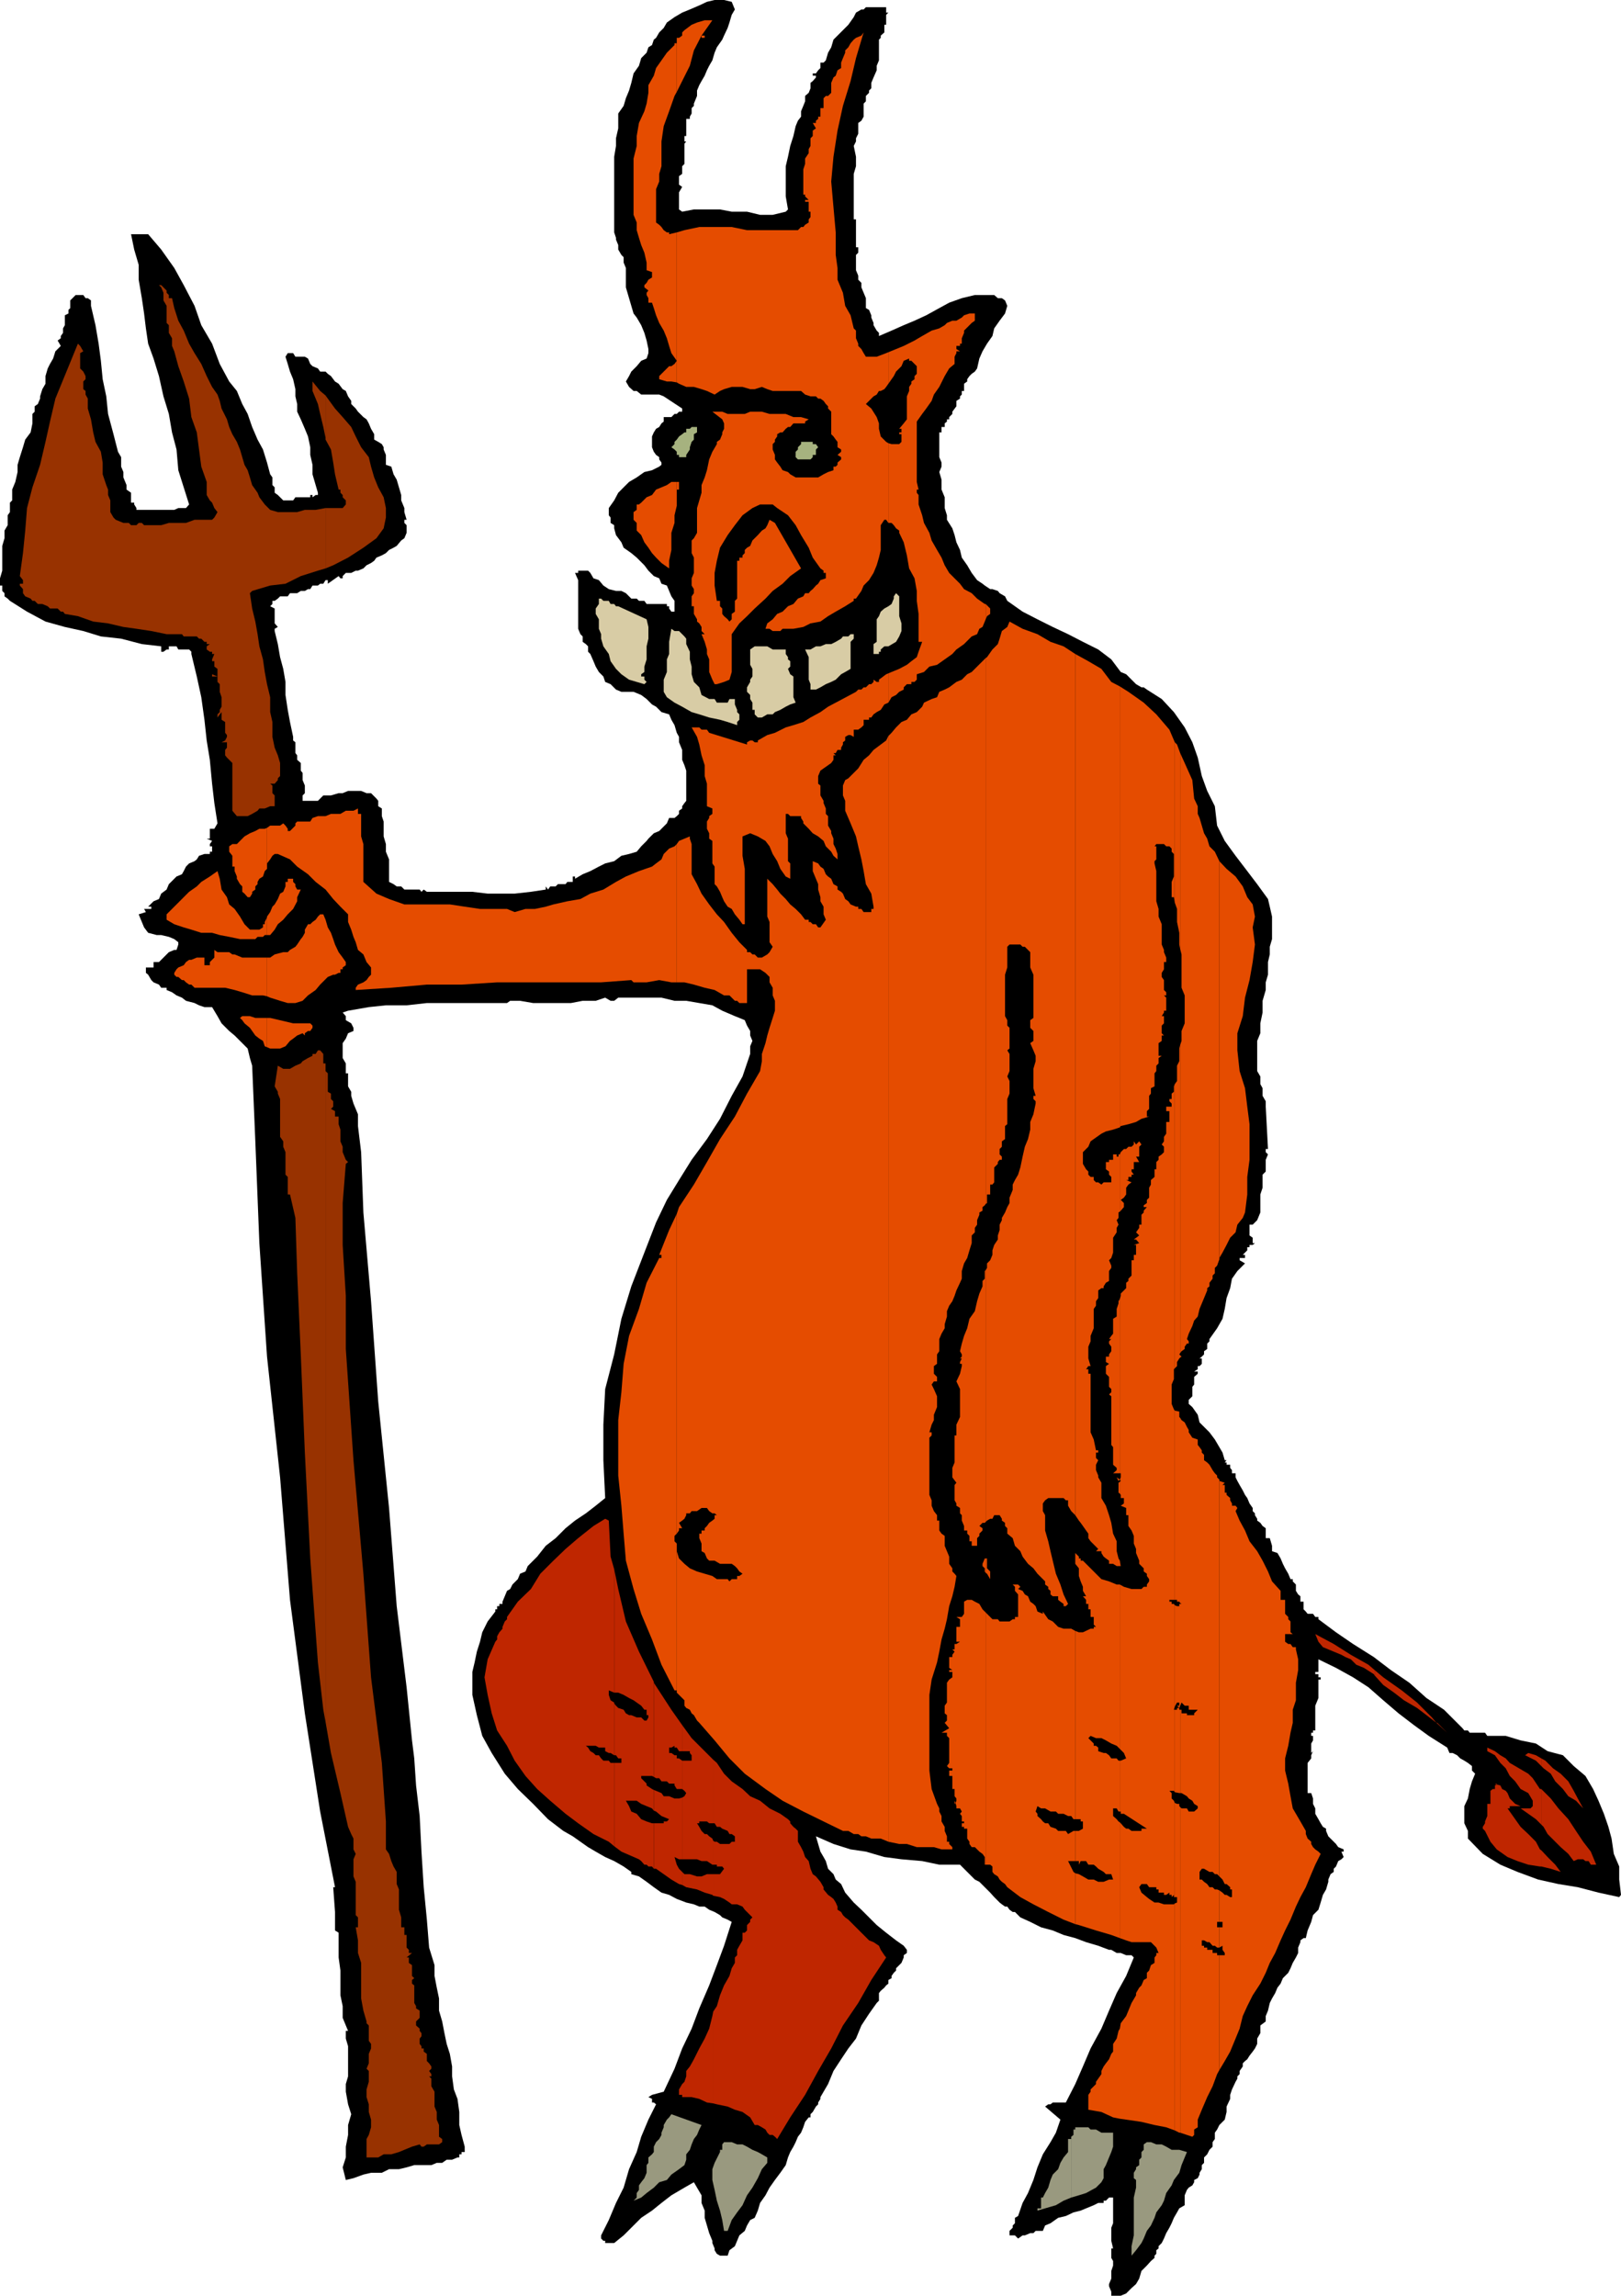
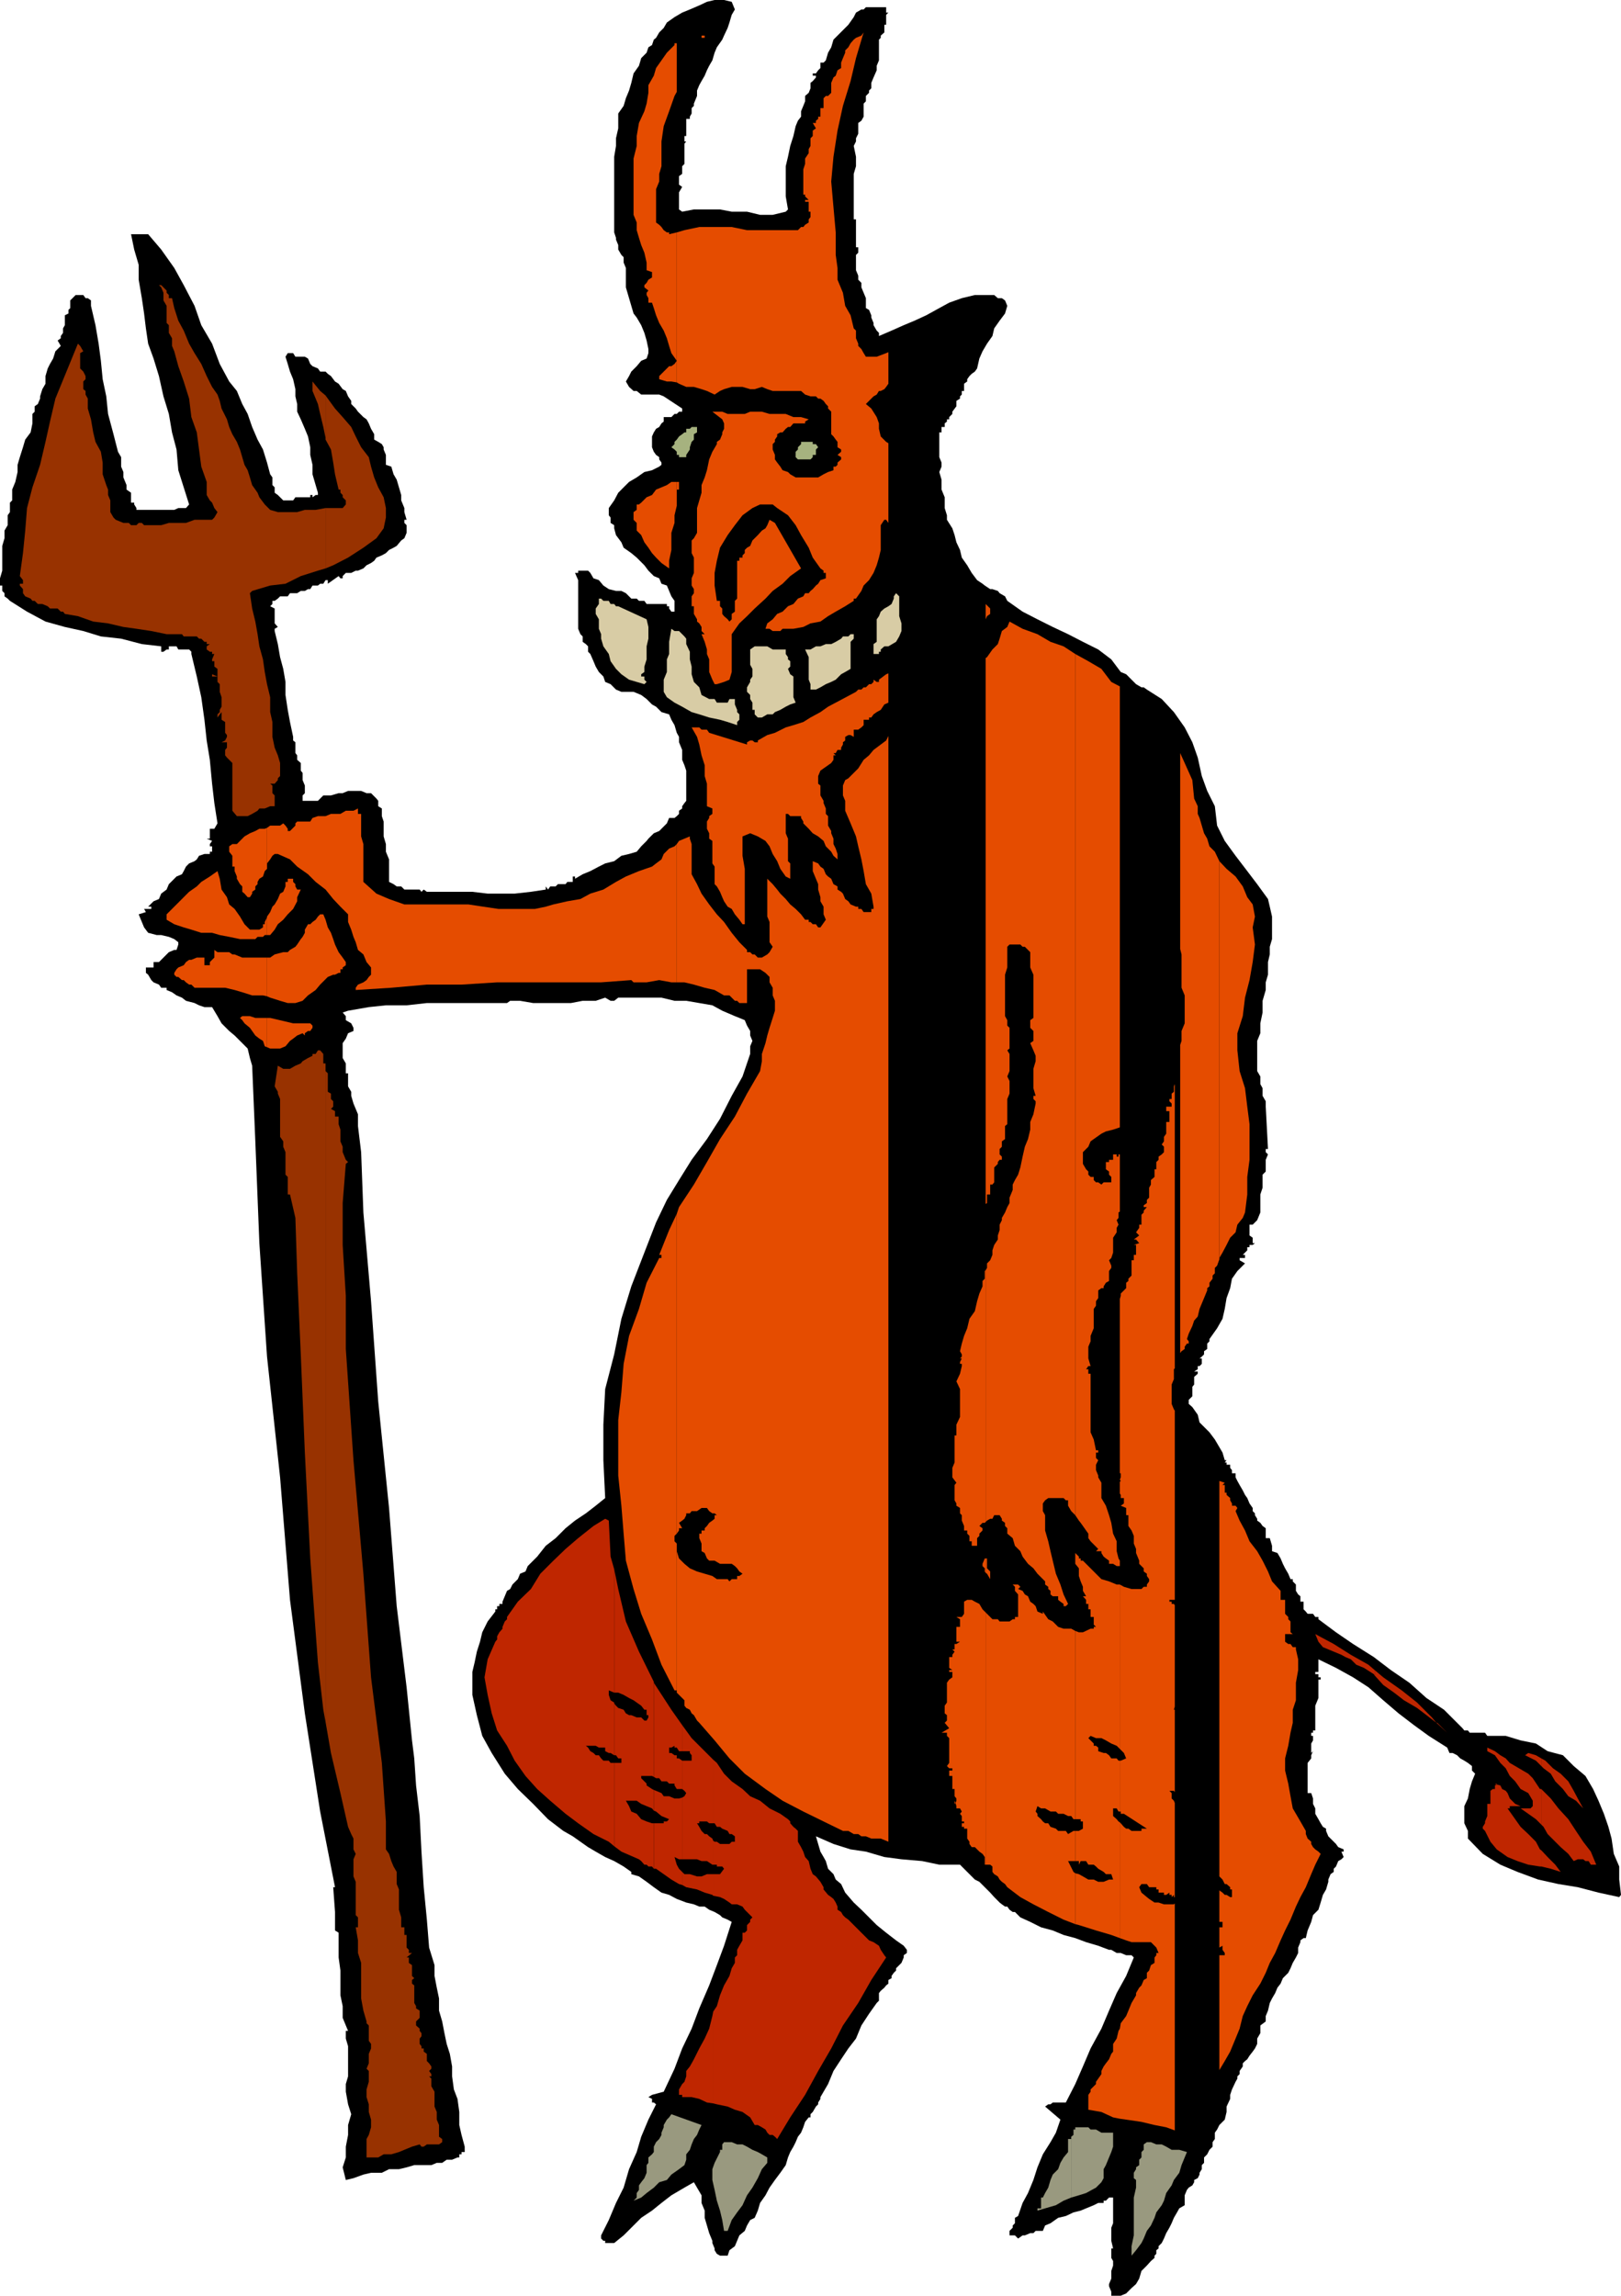
<svg xmlns="http://www.w3.org/2000/svg" width="360" height="509.699">
  <path d="M163.203 2.102 162.5 3.3 162 5l-.398 1.2-.801 1.702-.399.899-1.199 1.699-.5 1.2-.5 1.702-.703 1.2-.5 1-.5 1.199-.7 1.199-.5.902-.5 1.2V21.3l-.697 1.7v.5l-.5.5v1.2l-.399.702v.5h-.8V30.2H152v1.203h.402l-.402.5v4.5l-.5.5v1.7l-.7.5V41l.7.5-.7 1.2v3.8l.7.5 2.602-.5h5.8l2.598.5h3.402l2.899.7h2.8l2.899-.7.5-.5-.5-2.898v-6.7l.5-2.101.5-2.399.703-2.203.5-2.199.5-1.2.7-.898V24.7l.5-1.199.398-1v-1.2l.8-.698.399-1v-1.2l.5-.402.703-.8v-.4h-.703v-.5h.703l.5-.698.5-.5v-1.2h.7l.5-.5.5-1.703.699-1.199.5-1.7 3.3-3.3 1.2-1.7.5-1 1.199-.698h.5l.5-.5h4.5V2.8h.5l-.5.5v2.2h-.399v1.7h.399-.399l-.8.702v.5l-.399.399v4.601l-.5 1.2v1L194 17.199l-.5 1.203v1.2l-.5.5v.5l-.7.699V22.5l-.5.5v2.902l-.5.899-.698.5v2.398l-.5 1v.703l-.5 1 .5 2.399v2.101l-.5 1.7v10.097h.5v6.203h.5v1.2l-.5.5V60l.5 1.2v.902l.699.699v1l1 2.398v2.203l.699.399.5 1.199v.5l.5 1.2v.5l.703 1.202.5.5v.7l2.797-1.2 2.703-1.203 2.399-1L205.703 70l2.899-1.598L210.8 67.2l2.8-1 2.899-.699h4.3l.802.7h.898l.703.5.5 1.202-.5 1.7L222 71.199l-1.2 1.703-.398 1.7-1.199 1.699-1 1.699-.703 1.602-.5 2.199-.5.699-.7.5-.5.5-.5.7v.5l-.698.5v1.6h-.5v.802l-.399.398v.5l-.8.5v1.2l-.903 1.202v.5l-.7.7v.5h-.5v.5l-.5.398v.8h-.698V96h-.5v5.5l.5 1.2v.902l-.5 1.199.5 1.699v2.2l.699 1.702v2.399l.5 1.601v1l1.199 1.899.5 1.5.402 1.601.801 1.7.399 1.699 1.199 1.699 1 1.7 1.199 1.6 1.203.802.5.398 1.2.8h.5l1.199.4.398.5 1.203.702.5 1 3.399 2.399 3.3 1.699 3.399 1.7 3.402 1.6 3.297 1.7 3.402 1.7 2.899 2.202 2.101 2.797 1.2.5.5.5.699.703 1 1 1.199.7h.5l.703.5 3.297 2.097 2.703 2.903 2.399 3.398 1.699 3.3 1.199 3.4.902 4.1 1.2 3.302L269.8 179l.5 4.3 1.699 3.4 2.402 3.3 2.598 3.402 2.203 2.899 2.399 3.3.398 1.7.5 2.199v5l-.5 1.7v1.702l-.398 1.7v2.8l-.5 1.7v1.699l-.7 2.398v2.602l-.5 2.398v2.203l-.699 1.7v6.699l.7 1.199v1.7l.5.902v1.699l.699 1.199v1.2l.5 9.402h-.5v.699l.5.5v-.5.5l-.5 1.199v2.602l-.7.699v2.898l-.5 1.5v4l-.699 1.703-1 1h-.703v2.399l.703.5V276h.5l-.5.402h-.703v.5h-.5v.7l-1 1h.5v.699h-1.2v.5l1.2.699-1.7 1.7-1.198 1.702-.399 2.098-.8 2.2-.403 2.402-.5 2.199-1.2 2.101-1.698 2.399v.5l-.5.5v1.199l-.7.5v.7l-.5.5-.5.402h.5v1.199l-.5.5H266V304l-.797.5H266v.5l-.797.7v1.702l-.402.5V310l-.801.8v.9l.8.702 1.2 1.7.402 1.699 2.2 2.199 1.199 1.602 1 1.699.699 1.199.5 1.7h.402l-.402.5h.402v.5h.801v.702l.399.5v.7h.8V328l.399.8.5.9.699 1.202.5 1 .5.7.5 1.199.703 1v.699l.5.5v.402l.5.797v.403l.7.5.5.699.699.5v2.199H282l.5 1.7v1.202l1.203.399.7 1.199.5 1.2.5 1 .699 1.202.5 1.2h.5v.5l.699.699v1.398l.5.801.5.402v1.2h.699v1.699l.5.5.402.5h1.2l.5.699h.699v.5l3.902 2.902L300.5 365l4.602 2.902 3.8 2.899 4.098 2.8 3.8 3.399 3.903 2.602 4.098 4.097.402.5H326l.402.5h3.399l.5.703h4.101l3.301 1 3.399.7 2.601 1.699 3.399.898 2.398 2.403 2.602 2.199 1.699 2.898 1.199 2.602 1.203 2.898 1 2.903.7 2.597.5 3.403 1.199 2.8v2.899l.398 3.398-.398.5-4.602-1-4.598-1.199-4.3-.7-4.5-1-4.602-1.698-3.797-1.602-3.902-2.398-3.301-3.403V406.5l-.797-1.7V401l.797-1.7.402-2.1.5-1.7.7-1.7-.7-.698v-1l-.902-.7-.797-.5-.902-.5-.7-.703-1-.5h-.699l-.5-1.199-4.101-2.598L314 383l-3.398-2.598-3.399-2.902-3.3-2.898-3.403-2.2-3.797-2.101-3.902-1.899v2.797h-.7v.5h.7v.703h.5v.5h-.5V377l-.7 1.7v5.5h-.5v.5h-.398v.702h.399v1l-.399.7v2.097l.399-.398-.399.898v.703l-.8 1v6.7h.8l.399 1.199v1.199l.5 1v1.2l.699 1.202.5.899.5.8.699.399v.5l.5 1.2 1.703 1.702.5.7 1.2.5v.5h-.5l.5 1.199-.5.5-.7.398-.5 1.203-.5.5v.7l-.703.5-.5 1.199v.5l-.5 1.699-.7 1.2-.5 1.702-.5 1.598-1.198 1.2-.399 1.5-.8 1.902L290 430.3h-.5l-.7.5v.398l-.5 1.203v1.2l-.5 1-.698 1.199-.5 1.199-.5 1-1.2 1.2-.5 1.202-.699.899-.5 1.199-.703 1.2-.5 1-.398 1.702-.5 1.2v1.199l-1.2.898v1.703l-.699 1.2v1.199l-.5 1-.5.699-.703.902-.5.797-.5.403-.5.5v.699l-.7 1v.699l-.5.5v.5l-.398.7-.8 1.702-.399 1.2V466l-.8 1.7v1.202l-.403 1.7-1.2 1.199-.5 1-.5.699v1.402l-.5.7v1l-.698.699-.5 1-.7.699v1.2l-.5.5v.902l-.5.8v.399l-.402.8-.797.399v.5l-.402.7-.801.5-.398.5-.5 1.202v2.2l-1.2.699-.5.898-.699 1.203-.5 1.2-.5 1L259 495.8l-.5 1.199-.5 1-.7.7v.5l-.5.402v.8l-.398.399v.5l-.8.699-.899 1-1.203 1.2-.5 1.702-.7 1.2-1 .898-1.198 1.2-1.2.5h-2.101v-.9l-.5-1.198v-.5l.5-1.2V504.2l.402-1.199v-1l-.402-.7v-2.1h.402l-.402-1.7v-2.898l.402-1v-5.7h-.902l-.7.7h-.5v.5h-1.199l-1 .5-1.699.699-1.203.5-1.598.398-1.699.801-1.703.402-1.7 1.2-1.198.5-.5 1.199H230l-.5.5h-.7l-1.198.5h-.5l-1 .699-.7-.7h-1.199v-1l.7-.698v-.5l.5-.5v-1.2l.699-.402 1-2.898 1.199-2.2L229.5 484l.902-2.8 1.2-2.9 1.699-2.698 1.199-2.102 1-2.898-3.398-2.903.699-.5h.5l.5-.398h2.902l2.098-4.102 1.699-3.898 1.703-4 2.399-4.399 1.699-4L248 442.5l2.102-3.8 1.699-4.098-.5-.5h-1.2l-1.199-.5H248l-1.2-.7h-.5l-2.398-.902-2.699-.8-2.402-.9-2.598-.698-2.402-1-2.598-.7-2.402-1.203-2.2-1-1.199-1.199h-.5l-.699-.5-.5-.7h-.5l-.703-.5-.5-.398-1.2-1.203-.898-1-1.199-1.199-1.203-1.2-1-.5-2.398-2.398-.899-.902h-4.601l-3.801-.8-4.598-.4-3.8-.5-4.102-1.198-3.399-.5-3.8-1.2-3.899-1.703.5 1.703.5 1.7.7 1.199.5.898.5 1.703 1.199 1.2.5 1.199 1.199 1 .902 1.898 1.899 2.203L191.3 424l3.402 3.402 2.098 1.7 2.2 1.698 1.703 1.199.7.902v.7l-.7.5v.5l-.5 1.199-.5.5-.703.7v.5l-.5.5-.5.7v.5l-.7.402v.8l-.5.399-.398.5-.8.699-.399.5v1.7l-.5.5-1.703 2.402-1.7 2.597-1.198 2.903-1.7 2.199-1.601 2.398-1.7 2.602-1.199 2.898-1.699 2.903V466l-.5.8v.4l-.5.5-.703 1.202-.5.5v.7h-.398l-.801 1-.399 1.199-.5 1.199-.699.902-.5 1.2-.5 1-.703 1.199L175 479l-.5 1.7-1.2 1.702-1.198 1.598-1.2 1.7-.902 1.702-1.2 1.7-.5 1.699-.698 1.601-1 .5-.7 1.2-.5 1.199-1.199 1-1 2.398-1.203.903-.398 1.199h-1.7l-.699-.399-.5-.8v-.403l-.5-1.199v-.5l-.703-1.7-1-3.398v-1.601l-.7-1.7v-1.699l-1-1.703-.698-1.199-2.102 1.2-2.898 1.702-2.2 1.7-2.101 1.699-2.399 1.601-1.699 1.7-2.203 2.199-2.098 1.699h-2v-.5H134l-.5-.5v-.7l1.703-3.398 1.598-3.8 1.699-3.403 1.203-4.097 1.7-3.801 1-3.399 1.597-3.8 1.703-3.403-.5-.398h-.402V466l-.801-.398.8-.5 2.602-.7 2.399-5.101 1.699-4.5 2.102-4.399 1.699-4.5 2.199-5.101 1.703-4.5 1.598-4.301 1.699-5.3-.898-.5-1.2-.5-.5-.5-1.199-.7-1.203-.5-1-.7h-1.2l-1.198-.5-1.7-.398-2.101-.8-1.7-.903-1.699-.5-1.699-1.199-1.601-1.2-1.7-1.198-1.699-.5v-.5l-1.703-1.2-2.098-1.203-2-.898-2.101-1.2-1.7-1-1.699-1.199-1.699-1.203-2.101-1.199-3.399-2.598-3.3-3.402-3.403-3.3-2.898-3.4-2.899-4.6-2.101-3.798-1.2-4.601-1-4.5v-5.102l.5-2.097.5-2.403.7-2.199.5-2.098L108.3 360l1.699-2.2v-.5h.402v-.698h.5v-.5h.7v-.5l.5-1.2.5-1.203.699-.398.5-1 1.199-1.2.5-1.199 1.203-.5.5-1.203 2.098-2.097 1.902-2.403 2.2-1.699 2.199-2.2 2.101-1.698 2.399-1.602 2.199-1.7 2.101-1.698-.402-8.403v-7.898l.402-7.899 2-7.703 1.598-7.898 2.203-7.2 2.899-7.5 2.601-6.699 2.399-5L150.8 262l2.8-4.5 3.399-4.598 2.902-4.5 2.598-5.101 2.402-4.301 1.7-5v-1.7l.5-1.198-.5-1.2v-1l-.7-1.203-.5-1.199-1.199-.5-1-.398-2.8-1.2-2.2-1.203-2.902-.5-2.899-.5H149.8l-2.899-.699H137.3l-.899.7h-.8l-1.2-.7-2.101.7h-2.899l-2.601.5h-8.399l-2.902-.5h-2.2l-.698.5H94.8l-4.5.5h-4.598l-3.8.402-4.602.8-1.2.399.7.8v.899l1.199.7.5 1v.702l-1.2.5-.5 1.2-.698 1v3.3l.699 1.2v2.199h.5v2.898l.699 1.203v.899l.5 1.699.5 1.2.5 1.202V250l.703 5.8.5 13.4 1.7 19.702L84 311.2l2.402 23.602 1.7 21.8 2.199 18 1.199 11.801.5 4 .402 6 .801 6.797.399 7.903.5 7.898.699 7.2.5 6.202 1.199 3.899v2.398l.5 2.602.5 2.398v2.703l.703 2.399.5 2.601.5 2.399.7 2.199.5 2.8v2.2l.398 2.902.8 2.098.399 2.902v2.899l.5 2.199.703 2.602v1.199h-.703v.5h-.5V479h-.398l-1.2.5h-1.199l-1 .7H97l-1.2.5H92l-1.7.5-1.698.402h-2.2l-1.601.8h-2.399l-1.699.399-2.203.8-1.7.399-.698-2.8.699-2.2v-2.398l.5-2.602v-2.2l.699-2.398-.7-2.203-.5-2.797V462.7l.5-1.699v-6.7l-.5-1.698v-1.7h.5L76.103 448v-2.598l-.5-2.402v-5.5l-.399-2.898v-5.5l-.8-.5V424.5L74 419h.402l-3.3-16.8-3.399-21.798-3.3-25.203-2.2-27.199-2.902-26.8-1.7-25.2-.898-22.598-.703-16.8-.5-1.7-.5-2.101-2.898-2.899-1.2-1-1.699-1.703-.902-1.597-1.2-2h-1.699l-1.199-.403-1-.5-1.902-.5-.899-.699-1.199-.5-1-.7-1.203-.5v-.5h-1.2l-.5-.698-1.198-.5-.5-.5-.7-1.2-.5-.402v-1.2h1.7v-1.198H35.3l2.199-2.2 1.203-.5h.5l.399-1.203v-.5l-.899-.699-1.203-.5-1.7-.398h-1l-1.898-.5-.902-1.2-.5-1.203-.7-1.699 1.602-.5-.402-.7h1.602v-.5h-.7l1.2-1.198 1.199-.5.5-1.2 1.2-.902.5-1.2 1.203-1.198.5-.5 1.2-.5.398-.7.5-1L42 191.7l1.203-.5.5-.398.5-.801 1.2-.398h1.199v-.5h.5v-1.2h-.5v-.5l.5-.703-1.2-.5h.7V184h1l.699-1.2-.7-4.5-.5-4.3-.5-5.3-.699-4.298-.5-4.601-.699-5-1-4.602-1.203-5v-.5l-.5-.5h-2.398l-.399-.699H37.5v.7H37l-.7.5h-.5v-1.2l-4.3-.5-4.598-1.2-4.5-.5-3.902-1.198-4.098-.903-4.3-1.199L6 135.8l-3.797-2.398-.5-.5-.703-.5v-.703l-.5-.5V130H0v-1.598l.5-1.703v-5.5L1 119.5v-1.7l.703-1.198v-2.2l.5-.703v-2.097l.5-.5v-2.403l.7-1.699.5-2.2v-1.6l.5-1.7.699-2.2.5-1.698L6.8 96l.402-2v-2.098l.5-.5V90.2l.7-.5.5-1.199V88l.5-1.598.699-1.203V83.5l.5-1.7.5-1 .699-1.198.5-1.602 1.199-1.2-.7-1.198.7-.5v-.5l.5-.7v-1l.402-.703V70l.801-.398V68.8l.399-.399V66.7l1.199-1.2h1.7l.5.7h.5l.703.5v1.202l1 4.297.7 4.102.5 3.8.398 4.098.8 3.801.399 3.902 1.203 4.5 1 3.899.7 1.199v2.102l.5 1.199V106l.699 1.7v1l1 .702v2.2h.699V112l.5.8v.4h8.402l.899-.4H41.3l.7-.8-1.2-3.8-1.198-3.798-.399-4.601-1-3.801-.703-4.098L36.3 88l-1-4.5-1.198-3.898-1.2-3.301-.5-3.399-.402-3.3-.5-3.403-.7-4.097V58.8l-1-3.399L29.103 52h3.8l2.899 3.402 2.902 4.098 2.098 3.8 2.402 4.602 1.5 4.297 2.399 4.102 1.699 4.5 2.101 3.898 1.7 2.102 1.199 2.898L55 91.902l1 2.899 1.203 2.8 1.2 2.2.898 2.898.699 2.602.5.699v1.7l.5.5v1.202l.703.5 1.2 1.2h2.199l.5-.7h3.3v-.5h.5v.5l.7-.5h.5v-.5l-.5-1.703-.7-2.398v-2.102l-.5-2.199v-1.7l-.5-2.398-.699-1.703-.902-2.097-.801-1.7V89.7l-.398-1.7v-1.598l-.5-2.203-.7-1.699-.5-1.7-.5-1.6.5-.798h1.2l.5.797h2.101l.7.403.5 1.199.5.5 1.199.5.5.699H72.3l.5.5.699.5.902 1.2.801.5.899 1.202.699.399.5 1.199.699 1v.7l1 1 .5.702 1.203 1.2.7.5.5.898.5 1.2.699 1.202v1.2l.898.5.8.5.403.699v.5l.5 1.199v2.2l1.2.402.5 1.699.699 1.199.5 1.7.5 1.702v1.2l.699 1.699v.898l.5 1.703h-.5v.7l.5.5v1.699l-.5 1.199-.7.5-1 1.2-.699.402-1 .5-.699.699-.902.5-1.2.5-.5.699-.699.5-1 .5-.699.7-1.203.5H79l-1 .5h-1.2l-.698.702v.5h-.5l-.399-.5-2.402 1.7v-.801h-.5l-.5.8h-.7l-.5.399h-1.199l-.5.8h-.5l-.699.4h-.902l-.801.5h-1.598l-.5.702h-1.699l-.5.5-.703.5h-.5v.7l-.5.5 1 .5v3.3l.703.797-.703.403v.5l.703 2.898.5 2.902.7 2.598.5 2.902v2.899l.5 3.3.5 2.7.699 3.3v.801l.5.399v2.398l.398.5v1l.8.703v1.7l.403.5v1.597l.5 1.203v1.7l-.5.5v1.199h3.399l1.199-1.2H73.5l1.703-.5h.899l1.199-.5h2.902l1.2.5h1l1.199 1.2.398.5V179l.8.5v1.7l.403 1.202v3.297l.5 1.703v1.7l.7 1.699v5l1 .5.699.5h1l.699.699h3.402l.399.5.5-.5.699.5h10.101l3.399.402h6l3.601-.402 3.301-.5v-.7l.5.7.5-.7h1.2l.5-.5h1.699l.398-.5h1.203v-1.198h.5v.5l1.7-1 1.699-.7 1.898-1 1.402-.703 2-.5L138 190l1.703-.398 1.7-.5 1-1.2 1.199-1.203.398-.5 1.203-1.199 1.2-.5 1.699-1.7.5-1.198h1.199l.5-.403.5-.5V180l.699-.5v-.5l.5-.7.402-.5v-6.698l-.402-1.2-.5-1.203V166.5l-.7-1.7v-1.198l-.5-.903-.5-1.699-.698-1.2-.5-1.198-1.7-.5-1.199-1.2-.902-.5-1.2-1.203-1.199-.898-1.699-.7H138l-1.2-.5-1.198-1.199-1.2-.5L134 150.2l-1-1-.7-1.199-.5-1.2-.698-1.6-.5-.5v-1.2l-.5-.5-.7-.5v-1.2l-.5-.5-.5-1.198V128.8l-.699-1.602h.7v-.5h2.199l.5.5.699 1.203 1.199.399 1 1.199 1.203.8 1.598.4H138l1 .5 1.203 1.202h1.2l.5.5h1.199l.5.7h4.5v.5h.5v.5l.5.699h.699v-2.399l-.7-1-.5-1.203-.5-1.199-1.199-.398-.5-1.2-1.199-.5L144 126.7l-.898-1.199-1.7-1.7-1.199-1-1.703-1.198-.5-1.2-1.2-1.601-.398-1.5v-.7l-.8-.5v-1.199l-.399-.5v-1.601l1.2-1.7.898-1.699 1.199-1.203 1.203-1.199 1.7-1 1.699-1.2 1.699-.398 1.601-.8.5-.403v-.5l-.5-.699v-.5l-.699-.5-.5-.7-.402-1v-2.398l.402-.902.5-.8.7-.4.5-.8.5-.398v-1h1.699l.699-.7h.5l.5-.5h.699V90.7l-4.098-2.7-1-.398h-4l-1-.801h-.699l-1-.899L139 84.7l.703-1.199.5-1 1.2-1.2 1-1.198 1.199-.5.398-1.2V77.5l-.398-1.898-.5-1.7-.7-1.703-1-1.699-.699-.898-.5-1.7-.5-1.703-.703-2.398V59.5l-.5-1.2v-1.198l-.5-.5-.7-1.2v-1l-.5-1.203v-.398l-.398-1.2v-16.8l.399-2.399V30.7l.5-2.199v-3.3l1.199-1.7.5-1.7.703-1.698.5-1.7.5-2.101 1.2-1.7.5-1.699 1.199-1.203.398-1.2.8-.5.403-1.2.5-.398.7-1.203 1-1L148.101 5l1.699-1.2 1.699-1 1.703-.698 2.098-.903 1.7-.797L158.703 0h2.098l1.699.402.703 1.7" />
  <path fill="#a6b27f" d="M154.8 94.8V96l-.698.402v1.2l-.5.5-.399 1.199v.5l-.8 1.199v.5H150.8v-.5h-.5v-.7l-.5-.5-.7-.5.7-.698v-.5l.5-.5.5-.7.699-.5.5-.402h.402v-.8h.801l.399-.4h1.199m26.903 4.5-.5.5v1.2h-.703v.5l-.5.5h-2.797l-.5-.5v-1.2l.5-.5v-.5l.7-.698v-.5h2.597v.5h.703l.5.699" />
  <path d="M50.402 113.2v.5H50v-.5h.402" />
  <path fill="#e54c00" d="m59.3 232.5.7.3h2.203l1.2-.5 1-1.198.699-.5.898-.7 1.203-.5.5.5v-.5l.7-.5h.5l.5-.703v-.5l-.5-.5h-3.801L60 226h-.7v6.5" />
  <path fill="#e54c00" d="M59.3 226h-2.597l-1.203-.398h-1.7l-.5.398.5.5.5.7 1.2 1 .5.702.703 1 .899.7.8.5.399 1.199.5.199V226m-.001-4.8.7.3 2.203.7 1.7.5h1.699l1.601-.5 1.2-1.2 1.699-1.2 1-1.198 1.699-1.7 1.199-.5h.402l.801-.402h.399v-.8h.5v-.4l.699-.5v-.698l-.7-1-.898-1.2-.8-1.703L74 208.5l-.5-1.398-.7-1.2-.5-1.703-.5-1.199h-.698l-.5.5-.5.7-.7.5-.5.5h-.5l-.699 1.202v.7l-.5.898-.402.5-.801 1.2-.398.5-1.2.702-.5.5h-1l-1.902.5-1 .7h-.7v8.597" />
  <path fill="#e54c00" d="M59.3 212.602h-5.5l-1.698-.7h-.5l-.7-.5h-2.601l-.7-.5v1.7l-1 1v.699h-1.199v-1.7h-1.699l-1.203.5H42l-.7.5-.5.7-1.198.5-.399.398-.5.801v.402l.5.5h.399l.8.7h.399l.5.5.699.5h.5l.703.699H50l2.102.5 1.699.5L56 221h2.402l.899.2v-8.598m-.001-5h.7l1-1.2.703-1.203 1.2-1 1-1.199 1.199-1.2.898-1.698v-.903l.8-1.699H66l-.398-.7v-.5l-.5-.5v-.698h-1.2v.699h-.5v1l-.5 1.199-.699.402-.5 1.2L61 200.8l-.5.5-.5 1.199-.7 1v4.102" />
-   <path fill="#e54c00" d="m59.3 203.7-.5 1v.5h-.398v.702l-.8.5H55.5l-1.2-1.203-1-1.699-1.198-1.7-1.2-1-.5-1.6-1.199-1.7-.402-2.398-.5-1.7-1.7 1.2-1.898 1.199-1 1L42 198l-1.2 1.2-1.597 1.6-1 1L37 203v1.2l1.703 1 2.098.702 1.699.5 2.203.7h2.399l1.699.5 2.101.398 2.399.5h3.402l.5-.5h1.2l.398-.398h.5v-3.903m-.001-10.797V191.7l.7-.898.5-.801.5-.398h.703l2.7 1.199 1.597 1.6 2.402 1.7 1.7 1.699L72.3 197.5l1.7 2.102 1.602 1.699L77.3 203v1.7l.699 1.702.5 1.598.5 1.2.5 1.702 1.203 1 .7 1.7 1 1.199v1.601l-.5.5-.5.7-.7.5-1.203.5-.5.699v.5l7.902-.5 7.899-.7h7.699l7.902-.5H133.5l6.703-.5.5.5h2.899l2.8-.5 2.7.5h1.199v-30.699l-.5.5-1.2.5-1.199 1.2-.5 1.199-1.199.898-.902.703-2.899 1-2.902 1.2-2.2 1.199-2.8 1.699-2.898.902-2.2 1.2-2.902.5-3.098.699-1.699.5-2.402.5h-2.098l-2.402.699-1.7-.7h-6l-3.398-.5-3.3-.5H89.8l-3.399-1.198-2.8-1.2-2.899-2.601v-8.399l-.5-1.703v-5H79.5V179.5l-1 .5h-1.7l-1.198.7H73.5l-1.2.5h-1.698l-1.2.402-.5.8H66l-.398.399v.5l-.5-.5.5.5-1.2 1.199h-.5v-.5l-.5-.7-.5-.5-.699.5H60l-.7.5v9.102" />
+   <path fill="#e54c00" d="m59.3 203.7-.5 1v.5h-.398v.702l-.8.5H55.5l-1.2-1.203-1-1.699-1.198-1.7-1.2-1-.5-1.6-1.199-1.7-.402-2.398-.5-1.7-1.7 1.2-1.898 1.199-1 1L42 198l-1.2 1.2-1.597 1.6-1 1L37 203v1.2l1.703 1 2.098.702 1.699.5 2.203.7h2.399l1.699.5 2.101.398 2.399.5h3.402l.5-.5h1.2l.398-.398h.5v-3.903m-.001-10.797V191.7l.7-.898.5-.801.5-.398h.703l2.7 1.199 1.597 1.6 2.402 1.7 1.7 1.699L72.3 197.5l1.7 2.102 1.602 1.699L77.3 203v1.7l.699 1.702.5 1.598.5 1.2.5 1.702 1.203 1 .7 1.7 1 1.199v1.601l-.5.5-.5.7-.7.5-1.203.5-.5.699v.5l7.902-.5 7.899-.7h7.699l7.902-.5H133.5l6.703-.5.5.5h2.899l2.8-.5 2.7.5h1.199v-30.699l-.5.5-1.2.5-1.199 1.2-.5 1.199-1.199.898-.902.703-2.899 1-2.902 1.2-2.2 1.199-2.8 1.699-2.898.902-2.2 1.2-2.902.5-3.098.699-1.699.5-2.402.5h-2.098h-6l-3.398-.5-3.3-.5H89.8l-3.399-1.198-2.8-1.2-2.899-2.601v-8.399l-.5-1.703v-5H79.5V179.5l-1 .5h-1.7l-1.198.7H73.5l-1.2.5h-1.698l-1.2.402-.5.8H66l-.398.399v.5l-.5-.5.5.5-1.2 1.199h-.5v-.5l-.5-.7-.5-.5-.699.5H60l-.7.5v9.102" />
  <path fill="#e54c00" d="m59.3 183.8-.5.2h-1.198l-.899.5-1.203.5-1.2.7-1 1-.698.702h-1l-.7.5v1.2l.7.898v2.402h.5v1l.5 1.2v.5l.699 1.199.5.5V198l.5.402.699.797h.5l.5-.797V198l.703-.5v-.7l.5-.5v-.5l.399-.698.8-.5.399-1.2.5-.5v-9.101M150.3 375.3v.5l1.7 1.7v1.2l.402.5.801.402.399.8.5.399.699 1.199.5.5 3.402 3.902 3.297 4 3.402 3.399 4.598 3.398 3.8 2.602 4.602 2.398 4.5 2.203 4.301 2.098h1.2l1.199.7h1l.699.5h1l1.199.5h2.102l1.699.702v-245.5l-.5 1-1.2.899L194 166.5l-1 1.2-1.2 1-1.198 1.902-2.2 2.199-.699.398-.5 1.203v2.2l.5 1.199V180l1.2 2.8 1.199 2.9.5 2.202.699 2.899.5 2.601.5 2.899 1.199 2.101.5 2.899v.5h-.5v.699h-1.7l-.5-.7h-.698v-.5h-.5l-1.2-.5-.5-.698-.699-.5-.5-1.2-.402-.402-.801-.5v-.7l-.898-.5-.5-1.198-.7-.5-.5-.5-.5-1.2-.699-.5-.5-.703-1.203-.5v2.203l.703 1.7.5 1.199v1.199l.5 1.7v.902l.7 1.199V203l.5 1.2-1.2 1.702h-.5l-.5-.703h-.703l-.5-.5h-.398v-.5h-.801l-.899-1.199-1.199-1.2-1.203-1-1-1.198-1.2-1.2-.698-.902-1-1.2-1.2-1.198v8.398l.5 1.2v4.5l.7 1-.7 1.202-.5.5-1.199.7h-.902l-.7-.7h-.5l-.5-.5h-.699v-.5l-1.699-1.703-1.703-2.097-1.7-2.403-1.597-1.699-1.703-2.2-1.7-2.398-1-2.101-1.198-2.2v-6.699l-.399-1.203v-.5l-1.203.5-1.2.5-.5.703v30.7h1.7l2.102.5 2.398.699 2.203.5 2.098 1.199H162l.5.5.703.7h.5l.5.5h1.7v-7.5h2.898l1.199.8.902.902v1.2l.7 1.199V221l.5 1.2v2.202l-.5 1.598-.7 2.2-.5 1.702-.402 1.7-.797 2.398v1.602l-.402 2.199-2.899 5-2.699 5.101-3.3 5L157 258l-2.898 5-3.301 5-.5 1.5v71l.5-.7v-.5h.699l-.7-1.198.7-.5.5-.403.402-.797V336h.801l.399-.5h1.199l1-.7H157l.5.7.703.5h.5l.5.402h-.5v.797l-.5.403-.703.5-.5.699-.5.5v.5h-.7v.699h-.5v1l.5 1.2v1.702l.7.399.5 1.199.5.5h1.203l1.2.7h2.597l.703.5.5.5.5.702.7.5-.7.5h-.5v.7H162.5l-.5.5-.398-.5h-2.399l-1-.7-1.703-.5-1.7-.5-1.597-.703-1.203-1-1.2-1.199-.5-1.598V342.7v32.602" />
  <path fill="#e54c00" d="m150.3 342.7-.5-.5V341l.5-.5v-71l-1.698 3.602-2.2 5.5h.5v.699h-.5v.5-.5l-2.8 5.5-1.7 5.8-2.199 6-1.203 6.2-.5 6.3-.7 6.2v12.3l.7 6.7.5 6.199.5 6 1.703 6.3 1.7 5.5 2.398 5.7 2.101 5.602 2.899 5.699h.5v-32.602M150.3 112.3v-3.6h.5V107h-.5v5.3" />
  <path fill="#e54c00" d="M150.3 107h-1.198l-1 .7-2.399 1-.902 1.202-1.2.5-1.199 1.2-.5.398h-.5v1.2l-.699.5v1.702l.7.7v1.699l1 1 .699 1.601.898 1.2.8 1.199.903 1 1.2 1.199 1.699 1.2v-1.7l.5-2.398V118.3l.699-2.2v-1.699l.5-2.101V107m-.001-22.098.5.297 1.602.703h1.7l1.699.5 1.199.399 1.703.8 1.2-.8.898-.399 1.699-.5h2.402l1.7.5h1l1.601-.5 1.2.5 1.199.399h6.3l.899.8L180 88h1.203l.5.5h.5l.7.5.5.7.5.5v.5l.699.702v5l.5.5.5.7.398.5V99.3l.8.5v.5l-.8.699.8.5v.5l-.8.7v.5l-.398.402h-.5v.8l-1.2.399-1 .5-1.199.699h-5l-1.203-.7-.5-.5-1.2-.398-.5-.8-.698-.903-.5-.699v-1l-.5-1.2v-1.198l.5-.5v-.5l.5-.7v-.5L173.3 96h.5l.699-.8.5-.4h.5l.703-.8h2.598v-.398l.8-.5-1.699-.5h-1.699l-1.703-.7h-3.598l-1.699-.5h-2.601l-1.2.5h-3.8l-1.2-.5h-2.199l2.2 1.7.398.898v1.2l-.399.8v.402l-.5 1.2-.699.5v.5l-1 1.699L157.5 102l-.5 2.402-.5 1.598-.7 1.7v1.702l-1 3.399v5.5l-.698 1.199-.5.5v2.8l.5 1v3.4l-.5 1.202V130l.5.8v.9l-.5.702v2.2h.5v1.699l.699 1.199v.5l.5.402.5.797v.903l.699.699h-.7l.7 1.699.5 1.7v1l.5 1.202v2.797l.703 1.703.5 1h.5l1.598-.5 1.199-.5.5-1.703v-8.398l1.703-2.399 1.7-1.601 1.699-1.7 2.398-2.199 1.602-1.703 2.199-1.597 1.699-1.7 2.402-1.703-5.8-10.097-1.2-.7-.5 1.2-.402.699-.797.5-.902 1-1.2 1.199-.5 1.2-.699.402-.5.5v.699l-.5.5v.5h-.699v.699h-.5v8.402l-.5.5v2.399l-.703.5v1.199l-.5.5-.398-.5-.801-.7-.399-.5v-1.198l-.5-.5v-1.2h-.699l-.5-3.402v-2.8l.5-2.7.7-2.898 1.699-2.801 1.601-2.2 1.7-2.199 2.199-1.601L168.8 112h2.8l1 .8 2.399 1.602 1.703 2.2 1.2 2.199 1.699 2.8.898 2.2 1.703 2.398.7.5v.5h.5v1.203l-1.2.399-.5.8-.5.399-.703.8-.5.4-.398.5h-.801l-.399.702-1.199.5-1 1.2-1.203.5-1.2 1.199-1.198.5-1 1.199-1.2.902-.402 1.2h.902l.7.5h1.699l.5-.5h2.402l2.2-.403 1.597-.797 2.203-.402 1.7-1.2 1.699-1 2.101-1.198 1.899-1.2v-.5h.5l1.199-1.703.5-1.199 1.199-1.2 1-1.6.703-1.7.5-1.7.399-1.698v-5.5l.8-1.2h.399l.5.7v-17.7l-.5-.3-1.2-1.2-.398-1.703V94l-.5-1.398-1.203-1.903-1.2-1L194 88l.703-.398.5-.801h.399l.8-.399.399-.5.5-.703v-7l-.5.203-2.098.797h-2.402l-.5-.797-.5-.902-.7-.7v-.5l-.5-1.198v-1.7l-.5-.5-.699-2.902-1.199-2.098-.5-2.902L186 62.102V59.5l-.398-2.898v-5l-.5-5.602-.5-5.7.5-5.5L186 29l1.203-5.5 1.7-5.5 1.199-5.098L191.8 7.2l-.5.703-1.2.5-.5.399-.699.8-.5.899-.699.7v.5l-.5 1.202-.402 1v1.2l-.801.5-.398 1.199-.5.398-.5 1.203v2.2l-.7.699h-.5l-.5.5V24h-.699v1.902h-.5v.5l-.5.399v.5h-.703l.703 1.199-.703.5v1.2l-.5.5v1.702l-.398.7V34l-.801 1.2v1.202l-.399 1.2v5.597h.399v.403l.8.8h-.8v.399h.8V47h.4v1.2l-.398.5v.702l-.801.5-.399.5h-.5l-.699.7h-11.3l-3.403-.7h-7.2l-3.3.7-1.7.5v33.3" />
  <path fill="#e54c00" d="m150.3 80.102-.5.699-.698.5h-.5l-2.2 2.199v.7l1.7.5h1l1.199.202v-4.8m-.001-28.5-1.698.398v-.398h-.5l-.7-.5-.5-.7-.5-.5-.699-.5V42l.7-1.7v-1.698l.5-1.7v-5.5l.5-3.402 1.199-3.3 1.199-3.4.5-.898v-10.8h-.5V8.8 10l-1.7 1.7-1.199 1.702-1.199 1.7-.5 1.699L144 18.902v1.7L143.602 23l-.5 1.7-1.2 2.6-.5 2.9v2.202l-.699 2.797v12.5l.7 1.703v1.7l.5 1.699.5 1.601.699 1.7.5 2.199V60l1.199.402v1.2l-.801.5-.398.699-.5.5v.5l.898.699-.398.5v.5l.398.7v1h.8l.403 1.202.5 1.598.7 1.7 1 1.702.699 1.7.5 1.699.5 1.601 1.199 1.7v-28.5" />
-   <path fill="#e54c00" d="M150.3 20.402 151.5 18l1.703-3.398.899-3.403 1.699-3.297L157.5 5.5l.703-1H156.5l-1.7.5-1.198.5L152 6.7l-.5.5v.702l-.7.5h-.5v12m47 388.5 2.403.5h1.7l2.199.7h3.8l1.7.5h2.398v-.5l-.7-.7v-.5h-.5V407.7l-.5-1.199v-.898l-.698-1.2V403.2l-.5-1v-.699l-.5-1-1.2-3.3-.5-4.098V376.3l.5-3.399 1.2-3.8.5-2.403.5-2.699.699-2.398.5-2.102.5-2.898.699-2.2.5-2.101.402-2.399-.402-.5-.5-.5v-.703l-.7-1v-1.597l-.5-1.2-.5-1.203V341l-.698-.5-.5-.7v-2.198h-.5v-1.2l-.7-.902-.5-1.2v-1.198l-.5-1.2V319.2l.5-.5v-.7h-.5l.5-1.7.5-1v-1.198l.7-1.7V310l-.7-1.598-.5-1 .5-.703h.7v-1l-.7-.699v-1.7l.7-.5v-2.1l.5-.7v-2.7l.5-1.198.699-1.2V294l.5-1.7v-1.198l.5-1.2.699-1 .5-1.203.402-1.199.801-1.7.399-.898V282.2l.5-1.699.699-1.2.5-1.698.5-1.602v-1.7l.699-.698v-1l.5-.7v-1l.5-1.203v-.5l.703-.398V268l.5-.398.2-.301V146.1l-.7.7L217 148l-1.2 1.2-1 .5-1.198 1.202-1.2.5-1.601 1.2-1 .5-1.2.5-.5 1.199-1.199.398-1.699.801-.402.902-1.2 1.2-1.199.5-1 1.199-1.199.5L199 161.5l-1 1.2-.7.702v245.5m0-252.902.7-1.2 1-.5.703-.698 1-.5v-.5l.7-.7h1v-.5h.699l.5-.5V149.7l1.601-.5 1.2-1.199 1.699-.398 1.699-1.2 1.699-1.203.902-1 1.7-1.199 1.699-1.7 1.199-.5.5-1.198.703-.403.5-1.199.2-.5v-3.398h-.2l-1.703-1.2-1.2-1.203-1.698-.898-.899-1.2-1.203-1.199-1.2-1.203-1-1.699-.698-1.7-1-1.698-1.2-2.102-.5-1.7-1.199-2.198-.402-1.7L204 112v-2.098l-.398-.5v-.703H204l-.398-1.699V93.602l1.199-1.7.902-1.203 1.2-1.699.5-1.398 1.199-1.7L209.8 83.5l1-1.7 1.199-1v-1.6l.402-.798V78h.801l-.8-.5v-.7h.8v-.5h.399v-1.198l.5-1.2v-.5L215.3 72.2l.5-.5.699-.5v-1.597h-1.2l-1.198.398-.5.5-1.2.7h-.902l-1.2.5-.5.5-1.198.702-1.7.5-2.101 1.2-1.7 1-2.398 1.199L199 77.5l-1.7.7v7l.7-1 .5-.7.5-1 .703-.7.5-.5.5-1.198 1.2-.5v.5h.5l1.199 1.199V83l-.5.5v.7l-.7.5v.5l-.5.702v.899l-.5 1.199v5.102l-.699.898-1 1.2h1v.8-.8h-.5v.8h-.5v.402h.5v1.7l-.5.5H198l-.7-.2v17.7h.7l.5.5.5.699.703.5v.5l1 2.101.7 2.899.5 2.898 1.199 2.203.5 2.797v2.203l.398 2.899v6.199h.8l-.8 2.2-.398 1.202-1.2.899-1 .8-1.699.899-1.703.7-.7.3v6.5" />
  <path fill="#e54c00" d="m197.3 149.5-.5.2-1.597 1.202v.5h-.5l-.703-.5v.5l-.5.5h-.5l-.7.7h-.5l-.5.5h-.698l-.5.5-6.2 3.3h-.5.5l-1.699 1.2L180 159.3l-1.598 1-2.199.699-1.703.5-2.398 1.2-1.7.5-2.101 1.202v.399h-.7l-.5-.399h-.5l-.699.399v.5l-8.402-2.602-.5-.699h-1.2l-.5-.5h-1.698l1.199 2.102.5 1.699.5 2.398.699 2.203v2.399l.5 1.7v5l1.203.5v1.2l-.703.5v.402l-.5.8V184l.5 1v1.2l.703.5v5l.5.702v3.899l.5.5.7 1.199.5 1.2.398.902.8 1.199.899.5.703 1.199 1 1.2.7 1h.5v-12.298l-.5-2.902v-4.3l1.699-.7 1.699.7 1.699 1 .902 1.202.7 1.7 1 1.597.699 1.703 1.199 1.7 1 .5v-3.403l-.5-.5v-5l-.5-1.199v-4.3h.5l.5.5h2.402v.402l.5.8v.399l1.2 1.199.898 1 1.203.7 1.2 1 .5 1.202 1.199 1.2.5.898.898.8v-1.198l-.398-1.2-.5-1V186.2l-.5-1.199v-.5l-.7-1.2v-2.1l-.5-.5v-1.2l-.5-1.2v-.5l-.699-1.198v-2.2l-.5-.402v-1.7l.5-1.198.7-.5 1-.7.699-.5.5-.703v-1h.5l-.5-.5h.5l.398-.699h.8v-.5l.403-.7v-.5l.5-.398v-.8l.7-.403h.5l.699.403V162h1l.699-.5.5-.5v-1.2H193v-.5h.5l.5-.698.703-.5.899-.5.8-1.2.899-.402v-6.5M218.902 414h1l.5.402v1.2l.399.5.8.5.399.699.5.5.703.5.5.699 2.899 2.2 2.898 1.6 3.3 1.7 3.403 1.7 2.598 1v-11.298l-.399-.3-1.199-2.403h1.598V406.5h-.399l-1.199.7-.5-.7H235l-.5-.5-1.2-.398-.5-.801h-.698l-.5-.399-.399-.5-.8-.703v-.5l-.403-.5.402-1.199.801.5h.899l1.199.7h1.199l.5.5h1.203l1 .5h.7l.5.702h.398v-41.8l-.899-.5h-1.699l-1.203-.403-1.2-1.199-1-.5-1.198-1.7v.5l-1.2-.5-.402-1.198-.5-.5-.7-.5-.5-1.2-.698-.402-.5-.8-1-.4.5-.5-.5-.5h-1.2l.5.5v.9l.7.8v5h-.7v.5h-.5l-.699.5H222l-.398-.5h-1.2l-1.5-1.5v56" />
  <path fill="#e54c00" d="m218.902 358-.699-.7-.703-1.198-1-.5-.7-.403h-1l-.698.403v2.699l-.5.699h-1.2l.801.5v1.7h-.8v3.3h.8l-.8.5H212v1.2h-.5l.5.5-.5.702v.5h-.7v2.399l.7.5h-.7v.398h.7v1.203l-.7.5-.5.7V378l-.5.7v1.702l.5.399V382l-.5.5 1 1.2-1.698 1h1.199v.702l.5.5v5.5l-.5.7.5.5h.699v.5h-.7v1.199h.7v2.898h.5v1.602l.402.5v.5l-.199.5.2.699v.5h.8l.399.7-.399.5.399.5v.702h-.399.399v.5h.5v.399h-.5v.8h.5V406h.699v2.2l.5.702v.5l.5.7h.699l1 1 .703.5.5.699V414h.2v-56m-.001-8.8.301.202.7 1.2v-1.7l-.7-.703V346h-.3v3.2" />
  <path fill="#e54c00" d="M218.902 346h-.199l-.5 1.2v.5l.5.5v.702l.2.297V346m-.001-8.098.301-.3.7-.403h.5l.398-.797H222l.5.797v.403l.703.5v.699l.5.5v1.199l1.2 1 .5 1.7 1.199 1.202.5 1.2 1.199 1.597 1.199 1 .902 1.203 1.7 1.7v.699l.699.5v.5l.5.398V354l.5.402H235v.797l.5.403.703.5v.5h1-.5l.5-.5-1-2.102-.703-2.2-1-2.398-.7-2.902-.5-2.098-.5-2.203-.698-2.398v-3.399l-.5-.902v-1.7l.5-.698.699-.5h3.402l.5.5h.5v1.199l.7 1.199.5.5.398.402V145.2l-2.598-1.699-2.902-1-2.899-1.7-3.3-1.198-2.899-1.602-.5 1.2-1.203.902-.5 1.699-.398 1.199-1.2 1.2-1.199 1.702-.3.2V267.3l.3-.2v-1.9h.7V263h.5l.398-.5v-3.3l.8-.798V258l.399-.5h.5v-.7l-.5-.5v-1.198l.5-.5v-1.2l.703-.5V250l.5-.398V244l.5-1.2V240l-.5-1 .5-1.2V234l-.5-.8.5-.4v-4.6l-.5-.5v-1.2l-.5-.898v-9.2l.5-1.601v-4.602l.5-.5h2.399l.5.5h.5l.699.703.5.5v3.399l.699 1.601V226l-.7.5v1.7l.7.702v2.2l-.7.5.7 1.597.5 1.203v1.2l-.5 1.699v4.3l.5 1.7h-.5V244l.5.5v.5l-.5 2.402-.7 1.7v1.699l-.5 2.101-.698 1.7-.5 2.199-.5 2.398-.5 1.602-.7 1.199-.5 1v1.2l-.699 1.702v1.2l-.5.898-.5 1.2-.703 1.202v.5l-.5 1v1.2l-.398 1.199v.898l-.801 1.203-.399 1.2v1l-.5 1.199-.699.699v1l-.3.5v55.902" />
  <path fill="#e54c00" d="m218.902 282-.199.2v1.702l-.5.5v1.2l-.703 1.597-.5 1.703-.5 2.2-1.2 1.699-.5 2.101-.698 1.7-.5 1.699-.399 1.699.399.7v.5l-.399.402h.399l-.399.8v.399h.399v.5l-.399 1.699-.8 1.7.8 1.702v6.2l-.8 1.699v2.398H212v6l-.5 1.203V328l.902 1.2-.402.5v3.402l.402.699v.5l.801.5V336l.399.402v1.2l.5 1.199v1h.699v.699l.5.5v1.2h.5v1H217v-1.7l.5-.5v-.5l.703-.7v-.5l-.703-.5.703-.698h.5l.2-.2V282m-.001-144.5.301-.7.7-.5v-1.198l-1-1v3.398M238.8 427.2l.802.202 3.8 1.2 3.399 1 1.902.699v-25.7l-.3-.199-.403-.5-.797-.703V401.5H248l.402.7h.301v-11.298h-.3l-.403-.5h-1.2l-.5-.703-.698-.5h-.5l-1.2-.398V388l-.5-.398h-.5v-.5l-1.199-1.2.5-.5 1.2.5h1.199l1 .5 1.199.7 1.199.5.402.398.301.3v-36.5H248l-1.7-.698-1.698-.5-1.2-1.2-1.699-1.703-1.203-1.199h-.5v-.5h-.398v-.398l-.801-.801v2.398l.8 1v1.703l.399 1.2.5 1.199v.898l.703 1.203h-.703l.703.797v.903h.5v1.199h.5V359h.7v1.7l.5.5h-.5v.402h-.7l-1.703.8h-.898l-.801-.3v41.8H240v.5h.5V406l-.898.5h-.801v6.7h.8v.8l.399-.8h1.203l.5.8h1.2l.5.402.5.5 1.199.7.5.5h1.199l.402 1.199h-.902l-1.2.5h-1.199l-1-.5h-1.199l-1.203-.7-.898-.5-.801-.199V427.2m-.001-90.798.802 1.2.398.5.5.699.703 1 .5.699v1l.5.7h.7-.7l1.7 1.702-.5.5h1.199v.399l.5.8.5.399.699.5v.7h.902l.797.5h.703v-1.2l-.3-.5-.403-1.598V342.2l-.797-1.699-.402-2.398-.5-1.7-.7-2.101-1-1.7V329.2l-.699-1.199v-.398l-.5-1.2V325.2l.5-1-.5-.5v-1.2h.5v-.5h-.5l-.5-2.398-.699-1.602v-13h-.5v-1h-.5l.5-.7h.5l-.5-1.698V299l.5-1.2v-1.198l.7-1.7v-4.3l.5-.7v-1l.5-.703V286.5l.699-.5h.5v-.398l.5-.801.699-.399V282.2l.5-.699v-.5l-.5-1.2.5-.5.402-1.198V274.8l.797-1.2v-1l.402-.699-.402-1 .402-.5V269.2l.301-.199v-12.7h-.3v.5H248v-.5h-.797v1.2h-.902v.5h-.7v1.602l.7.5v.699l.5.5v1.199h-1.7l-.5.5-.699-.5h-.5l-.5-.5v-.7h-.699l-.5-.5v-.698l-.5-.5-.703-1.2v-2.601l.703-.7.5-.5.5-1.199.7-.5 1.699-1.203 1-.5 1.601-.398 1.5-.5v-97.899l-1.902-1-2.2-2.902-2.898-1.7-2.902-1.6v191.202" />
  <path fill="#e54c00" d="m248.703 470.402 1.399.2 3.398.5 2.902.699 2.598.5 1.902.699v-50.398l-.199.199H258.5l-1.2-.399h-.898l-1.199-.8-.5-.403-1.203-1L253 419l.5-.7h1.203l.5.7h1.598v.5h.5v.7h1.199v.5h.5l.703-.5v.5h.5v.5l.5-.5v.5h.2v-20.9l-.2-.5-.5-.5v-1.198l-.5-.5h1l.2.3v-18.3h-.2l.2-.7v-22.5l-.2-.3h-.5v-.5h-.5v-.403h1.2v-42l-.2-.297-.5-1.203v-4.297l.5-1.203V304l.2-.2v-63.1l-.2.5v1.202l-.5.399V244h-.5v.5l.5.5v.7H259v1h.703v2.402H259v2.597l-.5.703v1l-.5.7.5.5v1.199l-.5.5-.7.5v.699l-.5.5v1.602h-.398v1.699l-.8.699v1l-.399.7v2.202l-.5.5v.7l-.703.5V268h.703l-.703.8v.4l-.5.5v2.202h-.5v.7l-.7 1 .7.699-1.2.898h.5l.7.801-1.2.402h.5v2.2h-.5v1.199h-.5v3.398l-.698.703v.5l-.5.399V286l-1.2 1.2v.5l-.199.702v38.7h.2V328l-.2.5.2.3-.2.2v2.602l.2.3v.7h.699v1.199l-.7.5 1.2.5v1.601h.5v2.399l.699 1 .5 1.199v1.7l.5 1.202v.899L253 346.5v.7l1 1v.702l.703.5v.5l.5.7v.5l-.5.699v.5H254l-.5.5h-2.2l-1.698-.5-.899-.5v36.5l.899.898.5 1.203-1.2.5h-.199V402.2h.2v.5h.699l5.101 3.301H253.5v.5h-2.2l-.698-.5h-.5l-.5-.398-.7-.801-.199-.2v25.7l1.399.5 1.199.398h4.3l.801.801.399.402.5 1.2h-.5v.5l-.399.5v1.199l-.8.5-.399 1.199-.5.5v1.2l-.703.402-.5 1.199-.5.5-.7 1.199v.5l-1 1.7-.698 1.702-.5 1.2-1.2 1.597-.199 1.203v20m0-20.001-.3.5-.403 1.7-.797 1.199v1.699l-.402.5-.5 1.2-.7.902-.5.699-.5 1v.699l-.699 1-.5.7v.5l-.5.5-.699.702v.5l-.5.7v3.3l2.899.5 2.601 1.2 1.5.3v-20" />
-   <path fill="#e54c00" d="M248.703 347.7h.2l-.2-1.2Zm0-18.7-.3.2v2.202l.3.2V329m0-.5L248 328l.402.8zm0-40.098-.3.5v.5l-.403 1.2h-.797.797v1.699l-.797.5v3.3l-.402.5-.5.7h.5l-.5.5v.5l.5.699v1l-.5.7v.5h-.7v1.202l.7.399-.7.5V305l.7.7v2.202l.5.5v.7l-.5.5.5.398v10.8l.402.5v3.9l.797.702v.5l-.797.7h1.5v-38.7m0-19.402.2-.2.699-.8v-.898l-.7-.7.7-.5.5-.703v-1.5l.5-.699.699-.5-1.2-.5h.5v-.7h.7v-.5h.5l-.5-.698v-.5h.5V258H253l-.7-1.2h.7v-2.198l.5-.5-.5-.7-.7.7-.5-.7v.7l-.5.5h-.698l-.5.5h-.5l-.7.699-.199.5V269m0-18.7.2-.3 1.699-.398 1.699-.5 1.199-.7 1.703-.5h-.5V246.7l.5-.5v-2.898l.399-.5v-1.2l.8-.402v-2.898l.399-.5v-1.2l.5-.5v-1.199l.699-.5h-.7v-2.8l.7-.5v-1.2h.5l-.5-.5V227.7l.5-.5v-1.597h-.5l.5-.801v-.399h.5V221.5l-.5-.5h.5v-.7l-.5-.5v-2.198l-.5-.7V216l.5-.8v-1.598h.5v-1l-.5-1.2v-.5l-.5-1.203v-4.5l-.7-1.699v-1.7l-.5-1.698v-6.7l-.398-1.703v-.5l.399-.398v-2.899h-.399l.399-.5h1.699l.5.5h.703l.5.5v.7l.5.5v5l-.5 1.199v3.398h.5l.2 1.203v-35.601l-1.2-2.801-2.902-3.398L254 156l-3.398-2.398-1.899-1.2v97.899M260.902 473l1 .5h.2v-72.3l-.2-.2v-.5h-.5l-.5-.2v20.9h.5v1.202l-.5.2V473m0-75.098 1 .2h.2v-18.5h-.2v-.403h-.5v.403h-.5v18.3" />
-   <path fill="#e54c00" d="m260.902 378.902.5-.902h.5v.7h-.5l.5.5.2-.5v-20.9h-.2v-1.198 1.199h.2v-1.7h-.2v.5h-.5l-.5-.199v22.5m0-23.702h.5v.402h.5l.2.3v-41.101l-.2-.2v-1.199l-1-.203v42m0-51.399.5-.5v-.898l.5-.8.2-.2v-.5l-.2-.203.2-.297V232l-.2.8v2.802l-.5 1V240l-.5.7v63.1m0-103.398.5 1.399v2.898l.5 2.403v2.597l.2 1v-43.5l-.7-1.898-.5-.5v35.601m1.2 273.098 2.699.902.402-.402v-1.2l.797-.5v-1.698l.902-2.2 1.2-2.8 1.199-2.403 1-2.699.5-.898v-25.5h-.5v-.5h-1v-.7h-1.2v-.5h-.699V432h-.5v-1.2h.5l.7.4h.5l.699.8h.5l.5.402h.5v-4.5h-.5V426.7h.5v-7l-.5-.199h-.5l-.5-.5h-.7l-.5-.7-.699-.5-.5-.5h-.5v-1.698l.5-.7h.5l1.2.7h.699l.5.5h.5l.5.5V328.5l-.5-.5v-.398l-.5-.5-.5-.7-.7-1.203-.5-.5-.699-.5V323l-.5-.5v-.5l-.5-.7-.402-.5v-1.198l-1.2-.403L264 318v-.5l-.398-.7-.5-1-.7-.5-.3-.5v41.102l.3.2h-.3v1.699h.3-.3v20.898l.3-.699.7.7H264v.902h2l-.797.8v.399h-1.601v-.399h-1.2v-.8h-.3v18.5h.3l1.2.699.398.5.8.5.403.699.797.5v.5l-.797.7H264l-.398-.7h-1.2l-.3-.3v72.3m0-172.098.3-.203-.3-.297zm0 0" />
  <path fill="#e54c00" d="m262.102 300.402.3-.402.7-.5v-.5l.5-.7H264v-.5l-.398-.5.398-1.198.8-1.7.403-1.203.797-.898.402-1.7.5-1.199.5-1.203.7-1.699v-.5l.5-.398v-.801l.699-.899v-.703l.5-.5V281.5l.5-.5.5-1.398v-88.403l-1-2.097-1.2-1.2-.5-1.703-.699-1.199-1-3.398-.402-.903V179l-.797-1.7-.402-4.1-1.7-3.798-1-2.203v43.5l.301 1.203v7.399l.7 1.699v6.2l-.7 1.702v2.2l-.3.898v68.402m8.698 159.2 1.2-2 1.203-2.102 1.2-2.898.898-2.2.699-2.8 1-2.2 1.203-2.402 1.7-2.598 1.199-2.402.898-2.2 1.203-2.198 1.2-2.801 1-2.2 1.199-2.402 1.199-2.898 1-2.102L290 419l1.203-2.898.899-2.102 1.199-2.398-.5-.5-.7-.5-.5-.5-.398-.7v-.5l-.8-.703-.403-1v-.699l-1.2-2.098-1.698-2.902-.5-2.7-.5-2.8-.7-2.898v-2.7l.7-2.8.5-2.903.5-2.199v-2.898l.699-2.102v-3.898l.5-2.801v-2.399l-.5-2.203v-.5h-.7l-.5-.699h-.5l-.699-.5v-1.7h1.7l-.5-.398V360l-.5-.5v-.5l-.7-.7v-3.1h-1v-2l-1.902-2.098-.898-2.2-1.2-2.402-1.199-2.098-1.703-2.203-1-2.398-1.2-2.2-.898-2.101.399-.7-.399-.5h-.8v-.5l-.399-.698v-.5l-.8-.7v-.5H272V329.7h-.5l.5-.5-1.2-.398v-.301 88.102l.7.699.5 1h.402l.801.699v.5h.399v.7h.8-.8v1h-.399l-.8-.5H272l-.5-.5-.7-.5v7h.7v1.202h-.7v4.5l.7-.402v.902l.5.7v.5h-1.2v25.5" />
  <path fill="#e54c00" d="M270.8 279.602v-.301l.7-1.2.902-1.699.801-1.601 1.2-1.2.398-1.699 1.199-1.5.5-1.203.5-4v-3.898l.5-3.801v-7.898l-.5-3.903-.5-4.097-1.2-3.801-.5-4.602v-3.797l1.2-3.8.5-4.102 1-3.898.703-4 .5-3.903-.5-3.797.5-2.402-.5-2.7-1.203-1.6-1-2.4-1.598-2.198-2-1.7-1.601-1.703v88.403M212.203 400.3l-.203-.5v.7Zm7-133.198.7-.7-.7.7M155.8 7.902v.5h.7v-.5h-.7" />
  <path fill="#d8cca5" d="m152.402 143 .801 1.7v1.702l.399 1.598v1.7l.5 1.702 1.199 1.2.5 1.699 1.699.898h1.203l.5.801h2.399l.398-.8h1.203v1.202l.5 1.2v.5l.5.5v1.199l-.5.5V161l-2.101-.7-1.7-.5-2.402-.5-2.2-.698-1.698-.5-2.102-1.2-1.7-.902-1.698-1.2-.7-1.198v-2.7l.7-1.703v-2.797l.5-1.203V142.5l.5-2.898.699.5h1L152 141.3l.402.5v1.2m22.098 1.2v1l.5.702v.5l.5.399V148l-.5.5.5 1.2.703.5v4.6l.5 1.2-1.203.402-1 .5-1.2.7-1.198.5-.5.5h-1.2l-1.199.699h-.902l-.7-.7v-1h-.5V156l-.5-.8v-.9l-.699-.698v-1l.7-1.2v-.5l.5-.703V148.5l-.5-.898v-3.403l1-.699h2.8l1.2.7h2.898m15.102-3.4v1l-.7.7v6l-1.199.7-.902.5-1.2 1.202-1 .5-1.199.5-1.199.7-1 .5H180v-1.2l-.398-1v-5l-.801-1.703H180l1.203-.699h1l1.2-.5h1.199l1-.5 1.199-.7.402-.5h1.2l.5-.5h.699m10.101-8.398v4.399l.5 1.601v1.7l-.5 1.199L199 142.5l-1.7 1h-.898l-.8.7v.5h-.399v.5H194V143l.703-.5v-5l.5-.7.399-1 .8-.698.899-.5.699-.5.5-1.2v-.5l.5-.703.703.703m-62.403 2.2 6.302 2.898.398 1.7v2.6l-.398 1.7v2.902l-.5 1.598v1.2l-.7.5v.5h.7v.702l.5.5-.5.5-3.399-1L138 149.7l-1.2-1.199-1.198-1.7-.399-1.6-1.203-1.7-.5-1.7v-1l-.5-1.198V137.5l-.7-1.2v-1.198l.7-1v-1.2h.5l.5.5h1.203l.399.7h.8l.399.5h.5" />
  <path fill="#983200" d="m72.3 382.3 1.2 6.9 2.102 8.902 1.699 7.5.699 1.597.5 1v2.403l.5 1-.5 1.199v3.8l.5 1.2v7.398l.5.5v2.203H79l.5 2.899v2.8l.703 2.2v7.898l.5 2.703.7 2.399v.398l.5.5v3.403l.5.699v1l-.5 1.199v2.102l-.5 1.199.5.5v2.398l-.5 1.703v1.7l.5 1.597v1.703l.5 1.7v1.699l-.5 1.699-.5.902V479H84l1.203-.7h1.7l1.699-.5 1.199-.5 1.699-.698 1.703-.5.399.5h.5l.699-.5H97.5l.703-.5v-.7l-.703-.5v-2.601l-.5-1.2v-1.699l-.5-1.203v-3.297l-.7-1.203V461.5h.7-.7l-.5-.5h.5v-.5l-.5-.7.5-.5v-.5l-.5-.698-.5-.5V456l-.698-.5v-.7h-.5v-.5l-.399-.5v-1.198l.399-.5v-.7l-.399-.5v-.5l-.8-.703v-.898l.8-.801v-1.598l-.8-.5v-.5L92 444.7v-3.898l-.5-.399v-.8l.5-.403-.5-.5v-2.398l-.7-.5v-1.2h-.5l1.2-1h-.7v-.699l-.5-.5v-2.8h-.5v-1.7h-.698V425.7l-.5-1.699v-4.5l-.5-1.2v-2.698l-.7-1.2-.5-1.203-.5-1.597-.699-1V407.7v.5-3.797l-.902-13-2.399-19-1.699-23L78.5 324.2l-1.7-24.7v-11.8l-.698-11.298v-9.3l.699-8.7.5-.402-.5-.5-.7-1.7v-1.198l-.5-1.2v-2.601l-.398-1.2v-1.699h-.8V246.7l-.903-.5.5-.5v-1.2l-.5-.5v-1.2l-.7-.398v-4.101l-.5-.5v-1.7 146.2" />
  <path fill="#983200" d="M72.3 236.102h-.5V234l-.698-.8h-.5l-.5.8h-.7v.402l-1 .5-1.199.7-.402.5-1.2.5-1.199.699h-1.5l-1.199-.7L61 241.2l.703 1.203v.399l.5 1.199v8.402l.7 1v1.2l.5 1.199v5l.5.5v3.898h.5l1.199 5.203L66 282.7l.8 18 .903 21.801 1.2 23.5 1.699 23.102 1.199 10.5.5 2.699V236.1M72.3 126.2l1.7-.7 3.3-1.7 3.403-2.198 2.899-2.102 1.601-2.2.5-2.398v-2.101l-.5-2.399L84 108.2l-.898-2.2-.7-2.398-.5-2.102-1.699-2.2L79 96.903l-1-2.101-1.898-2.2-1.7-1.902-1.601-2.199-.5-.7v9.802L73.5 99.8l.5 2.898.402 2.602.801 3.398h.399v.703l.5.5v.5l.699.7V112l-.7.8h-3.8v13.4" />
  <path fill="#983200" d="m72.3 112.8-2.198.4h-2.399l-1.703.5h-4.297L60 113.2l-1.2-1.2-1.198-1.598-.399-1L56 107.7l-.5-1.7-.5-1.598-.7-1.203-1-3.398-.698-1.7-1-1.699-.7-1.601-.5-1.7-1.199-2.402L48.801 89l-.5-1.398-1.2-1.7-1.199-2.402-1.199-2.7-1.5-2.398L42 76.301l-1.2-2.899-1.198-2.203-.899-2.797-.5-2.203H37.5V65.5L37 65v-.5l-1.2-1.2h-.5l.5.5.5 1.2v1.7l.7 1.202V71.7l.5.5v1.703l.703 1.2V76.8l.5 1.199.899 3.3 1.199 3.4L42 88.5l.5 4.102L43.703 96l1 7.602 1.2 3.398v2.902l.699 1.2.5.5.5 1.199.699.898-.7 1.203-.5.5h-3.898l-1.902.7H37.5l-1.7.5H32l-.5-.5h-.7l-.5.5h-1.198l-.5-.5h-1.2l-1.699-.7-.5-.5-.703-1.203v-2.597l-.5-1.2V108.7l-.398-1-.801-2.398V102.7l-.399-2.398-1.199-2.2-.5-2.101-.5-2.898L19.5 90.7v-2.2l-.5-.898V86.8l-.5-.399V84.7l.5-.5v-.7l-.5-1-.7-.7v-3.398l.7-.402-.7-1.2-.5-.5-5 12.2-1.198 5.102-1 4.5-1.2 5.097-1.699 5L6 112.801l-.398 5-.5 5-.7 5.101.7.899v.8h-.7V130l.7.8v.9l.5.702 1.199.5.402.5h.5l.7.7h1l1.199.5.5.5H12.8l.699.699h.5l.402.5 2.899.5L20.703 138l3.297.402 3.402.797 2.899.403 3.3.5L37 140.8h3.402l.399.5h2.902l.5.5h.5l.7.699h.5v.5h.699l-.7.5v.7l.7.5h.5v.5h.5l-.5 1.202v.399h.5v1.2l.699.5v1.7l-1.2-.5v.5h1.2v1.202l.5.5v1.7l.402 1.199v2.101l-.402.7v.5l-.5.5v.699l.902-1.2v1.7l.797.5v2.398l.402.5v.403l-.402.8-.797.399h1.2V166l-.403.5v1.2l.402.5 1.2 1.202V180l1 1.2H55l1-.5 1.203-.7.399-.5H58.8l1.2-.5h1v-2.398l-.5-.5v-1.7L60 174h1l.703-.8v-.4l.5-.5v-2.898l-.5-1.703L61 166l-.5-2.398V160.3l-.5-2.2v-3.3l-.7-2.899-.5-2.703-.398-2.797-.8-2.902-.399-2.7-.5-2.8-.703-2.898-.5-3.403.5-.5L60 130l3.402-.398 3.399-1.7 3.8-1.203 1.7-.5v-13.398M72.3 87.8l-1.198-1-1.7-2.1v2.1l1.2 2.9.5 2.202.699 2.899.5 2.398v-9.398" />
  <path fill="#bf2600" d="m136.402 409.902 1.598 1.2 3.902 1.699.5.398.7.801h.5l.398.402h.8l.403.5v-10.101h-.402l-1.2-.399-1.199-.5-1-1.203-1.199-.5-.5-1.199-.703-1.2h2.402l1 .7 2.399 1 .402.5v-4.598l-.402-.203-1.2-.797V396l-1.199-1.2v-.5h2.399l.402.2v-21.098l-3.3-6.703L139 360l-1.7-7.2-.898-4.398v27.399h.899l1.199.5 1.203.699 1 .5.7.5 1 .7.699.902h.5v1.199H144v.5l-.398.699h-.5l-.7-.7h-1l-1.199-.5h-.5l-.703-.398-.5-.8-1.2-.403-.5-.5-.398-.5v11.5h.399l.5.703H138v1h-1.598v18.5" />
  <path fill="#bf2600" d="M136.402 391.402h-.8l-.399-.5H134l-.5-.5-.5-.703h-.7l-.5-.5-.698-.398-.5-.801-.5-.398h2.199L133 388h1.402v.8l.801.4h.399l.8.5V378l-.8-.5-.399-1.2v-1l1.2.5v-27.398l-.801-2.8-.399-8-.8-.403-2.602 1.602-3.399 2.699-2.8 2.402-2.7 2.598-2.902 2.902-2.098 3.399-2.902 2.8-2.398 3.399v.5l-.5.5-.5 1.2v.402l-.7.8-.5.899V364l-.402.5-1.7 3.902-.698 4 .699 3.899.902 4.101 1.2 3.797 2.199 3.403 1.699 3.3 2.402 3.399 2.598 2.898 2.902 2.602 3.399 2.898 2.8 2.102 3.399 2.398 3.402 1.703 1.2 1v-18.5m8.8 23.5h.5l3.399 2.399 1.699 1 .699.199v-2.898l-.7-.7-.5-.902-.5-1.7 1 .5h.7v-13.698l-.7.199h-1l-1.198-.5h-1.2l-.5-.7-1.199-.5-.5-.199V402l.5.2 1.2 1 1.699.702-.5.5h-.7v.399h-2.199v10.101m0-20.402.5.3h.7l.5.7h1.199l.5.5h1.199v.402l.5.797h1.199v-6.297l-.7-.5h-.5v-.703h-.5l-.698-.5h-.5V388h.5l.699-.398V388h.5l.5.8h.699V383l-2.398-3.398-3.899-6v-.2V394.5m6.297 71.102h2.102l1.699.398 1.699.8 1.402.2v-20.398l-.199 1-.703 2.8-1 2.2-1.2 2.199-1.198 2.398-.5.903-.399.699-.8 1V461l-.403 1.2-.5.5v2.902m0-2.902-.7 1.202v1.2h.7v.5-2.903" />
  <path fill="#bf2600" d="m151.5 418.5.902.5 2.399.5 1.699.7 1.703.5.2.202v-4.8H157l-1.2.5h-1l-1.597-.5H152l-.5-.5v2.898m0-5.7h3.3l1 .4h1.2l1.203.8h.2v-5.3l-.2-.5-.703-.5-.5-.5h-.5l-.7-.7-.5-.898-.5-.801h.5v-.399h1.7l.5.399h.902v-14.102l-4.8-4.797L151.5 383v5.8h1.703v.4l.399.5v1.202H151.5v6.297l.5.403.402.5-.402.699-.5.3v13.7" />
  <path fill="#bf2600" d="m158.402 467 .801.2 2.399.5 1.601.702 1.7.5 1.699 1.2 1 1.699h.699l.902.5.797.5.402.699.5.5h.7l.5.402.5.5 2.898-4.8 3.3-5 2.903-5.301 2.899-5 2.601-5.102 3.399-5 2.898-5.097 3.3-5-.398-.5-.8-1.2-.399-.902-1.203-.8-1-.4-3.398-3.398-.7-.703-.5-.5-.699-.5-.5-.5-.402-.699-.801-.5v-.7l-.398-.898-.5-.8-.5-.403-.7-.5-1-1.199v-.5l-.699-1.2-1-1.198-.703-.5-.5-1.2-.398-1.703-.801-.898-.399-1.2-.5-1-.699-1.199V406.5l-.5-.5-.5-.398-.703-.801v-.399l-.5-.5-1.7-1.203-2.398-1.199-2.101-1.7-2.2-1-1.699-1.6-2.402-1.7-1.7-1.7-1.597-2.398-.8-.703v14.102h.3l.5.8h.7l.5.399 1.199.5.398.7h.5l.703.5v1.202h-.703l-.5.5h-2.098l-.699-.5h-.5l-.3-.203V414h.8v.402h1.2l.398.5-.899 1.2h-1.5v4.8l1.5.297.899.403 1.199.8.5.399h1.203l1.2.5.5.699 1.699 1.7-.5.5v.5l-.7.702v1.2l-.5.5h-.5v1.699l-.699 1.199-.5.902v1.2l-.5.5v1.199L162.5 437l-.5 1.7-1.2 2.1-.898 2.2-.699 2.402-.8 1.2V467M305.3 372l1.903 2.102 2.399 1.699 2.199 1.699 2.902 1.7 2.098 1.6 2.199 1.7-1-1.2-3.297-3.3-3.402-2.7-4.098-2.898-1.902-1.601V372" />
  <path fill="#bf2600" d="m305.3 370.8-1.398-1.198-3.902-2.2-3.797-2.402-4.101-2.2.699 1.7 1 1.2 1.199.5 1.203.5 1.7.702.898.5 1.199.5 1.203 1.2 1.7.699 2.199 1.398.199.301v-1.2m36.999 43.602 2.102.5 2.2.7-1.2-1.602-1.699-1.7-1.402-1.5v3.602m-.001-3.602-.3-.198-.898-1.7-1.7-1.703-1.699-1.597-1.203-1.7-1.7-2.402h.5v-.5h2.403l-1.203-.5-1.2-1.2-.5-1.198-.398-.5-.8-.403-.399-.797-.8-.203-.403.203v.797h-.5l-.5.403v2.898h-.7v2.7l-.5 1.202v.399l-.5.8V406l.5.5 1.2 2.402 1.402 1.7 2.399 1.699 2.199.898 2.402.801 2.598.402h.3v-3.601m0-5.699.5.5.903 1.597 1.7 1.703 1.199 1.2 1.699 1.5 1.199 1.597.902-.398h1.2l.5.398h.699l.5.801h1.199l-1.2-2.898-1.698-2.2L350 406.5l-1.7-2.598-2.198-2.402-1.7-2.2-2.101-2.1v7.902" />
  <path fill="#bf2600" d="M342.3 397.2h-.3l-1.598-2.4-1-1-1.199-.698-1.703-1-1.2-.7-.898-1-1.199-.703-1.203-.898-1.7-.801v.8l1.7.9 1.203 1.702 1.2 1.2.898 1.699 1.199 1.199 1.203 1.7 1.7.902 1 1.699V401l-.5.5h-2.2l1.7 1.2 1.699 1.202 1.199 1.2v-7.903m-.001-5.097.5.5 1.602 1.199 1 1.699 1.7 1.7 1.199 1.6 1.699 1 1.602 1.7-1.2-2.2-.902-1.698-1.2-2.102-1.698-1.7-1.7-1.198-1.699-1.7-.902-.5v1.7" />
  <path fill="#bf2600" d="m342.3 390.402-1.198-.703-1.7-.5-.699.5 2.399 1.203 1.199 1.2v-1.7M319 382.5l2.402 2.2-2.199-2.2zm13.402 13.7v-.2H332Zm0 0" />
  <path fill="#99997f" d="m263.602 477.8-.5 1.2-.7 1.7-.5 1.702-1.199 1.598-.5 1.2-1.203 1.702-.5 1.7-.5 1-1.2 1.597-.398 1.203-.8 1.7-.899 1.199L254 497l-.5 1-1.2 1.602-1 1.199v-2.102l.5-2.398v-8.399l.5-2.203V484l-.5-.398v-1.2l.5-.8v-.403l.7-.5V479.5l.5-.5v-1.2l.5-.5v-1.198l.703-.5h.899l1.199.5H258l1 .5 1.203.699h1.7l1.699.5m-93.2 1.199v1.2l-1.199 1.402-.902 2-1.2 2.097-1.199 1.703-1 2.2-1.199 1.597-1.203 1.703-.898 2.399h-.801l-.399-2.399-.5-2.101-.699-2.2-.5-2.402-.5-2.199v-2.398l.5-1.403 1.2-2.398v-.5h.5v-1.2l.398-.5h1.699l1.203.5h1.2l1 .5 1.199.7 1.199.5.902.5 1.2.699m-14.603-7.2-.5 1-.5 1.2-.698.902-.5 1.2-.399 1.199-.8 1v1.199l-.403 1.2-1.2.902-1.698 1.199-1 1.199-1.7.5-1.199 1.2-1.601 1.202-1.2 1-1.699.7.7-.7v-1l.5-.703v-1l.5-.699.699-.898.5-1.2V480.7l.398-.5V479l.8-.7.403-.5v-1.198l.5-1 .7-.7.5-.902v-.5l.5-1.2v-.5l.699-1.198.5-.5.5-.7 6.699 2.399m82.101 16.101 1.7-.5 1.601-.5 2.2-1.203 1.199-1.199.5-.898v-2l.5-.903.699-1.699.5-1.2.402-1.198V473.5h-2.601l-1.2-.7h-1.199l-.5-.5h-2.902v.5h-.399v1.2l-.5.402v13.5" />
  <path fill="#99997f" d="M237.902 474.902h-.699v2.899l-1 1.199-.703 1.2-.5 1.402-1.2 1.199-.5 1.199-.5 1.7-.698 1.202-.5 1h-.399v2.399h-.8v.5l1.699-.5 2.398-.7 1.703-1 1.7-.699v-13" />
</svg>